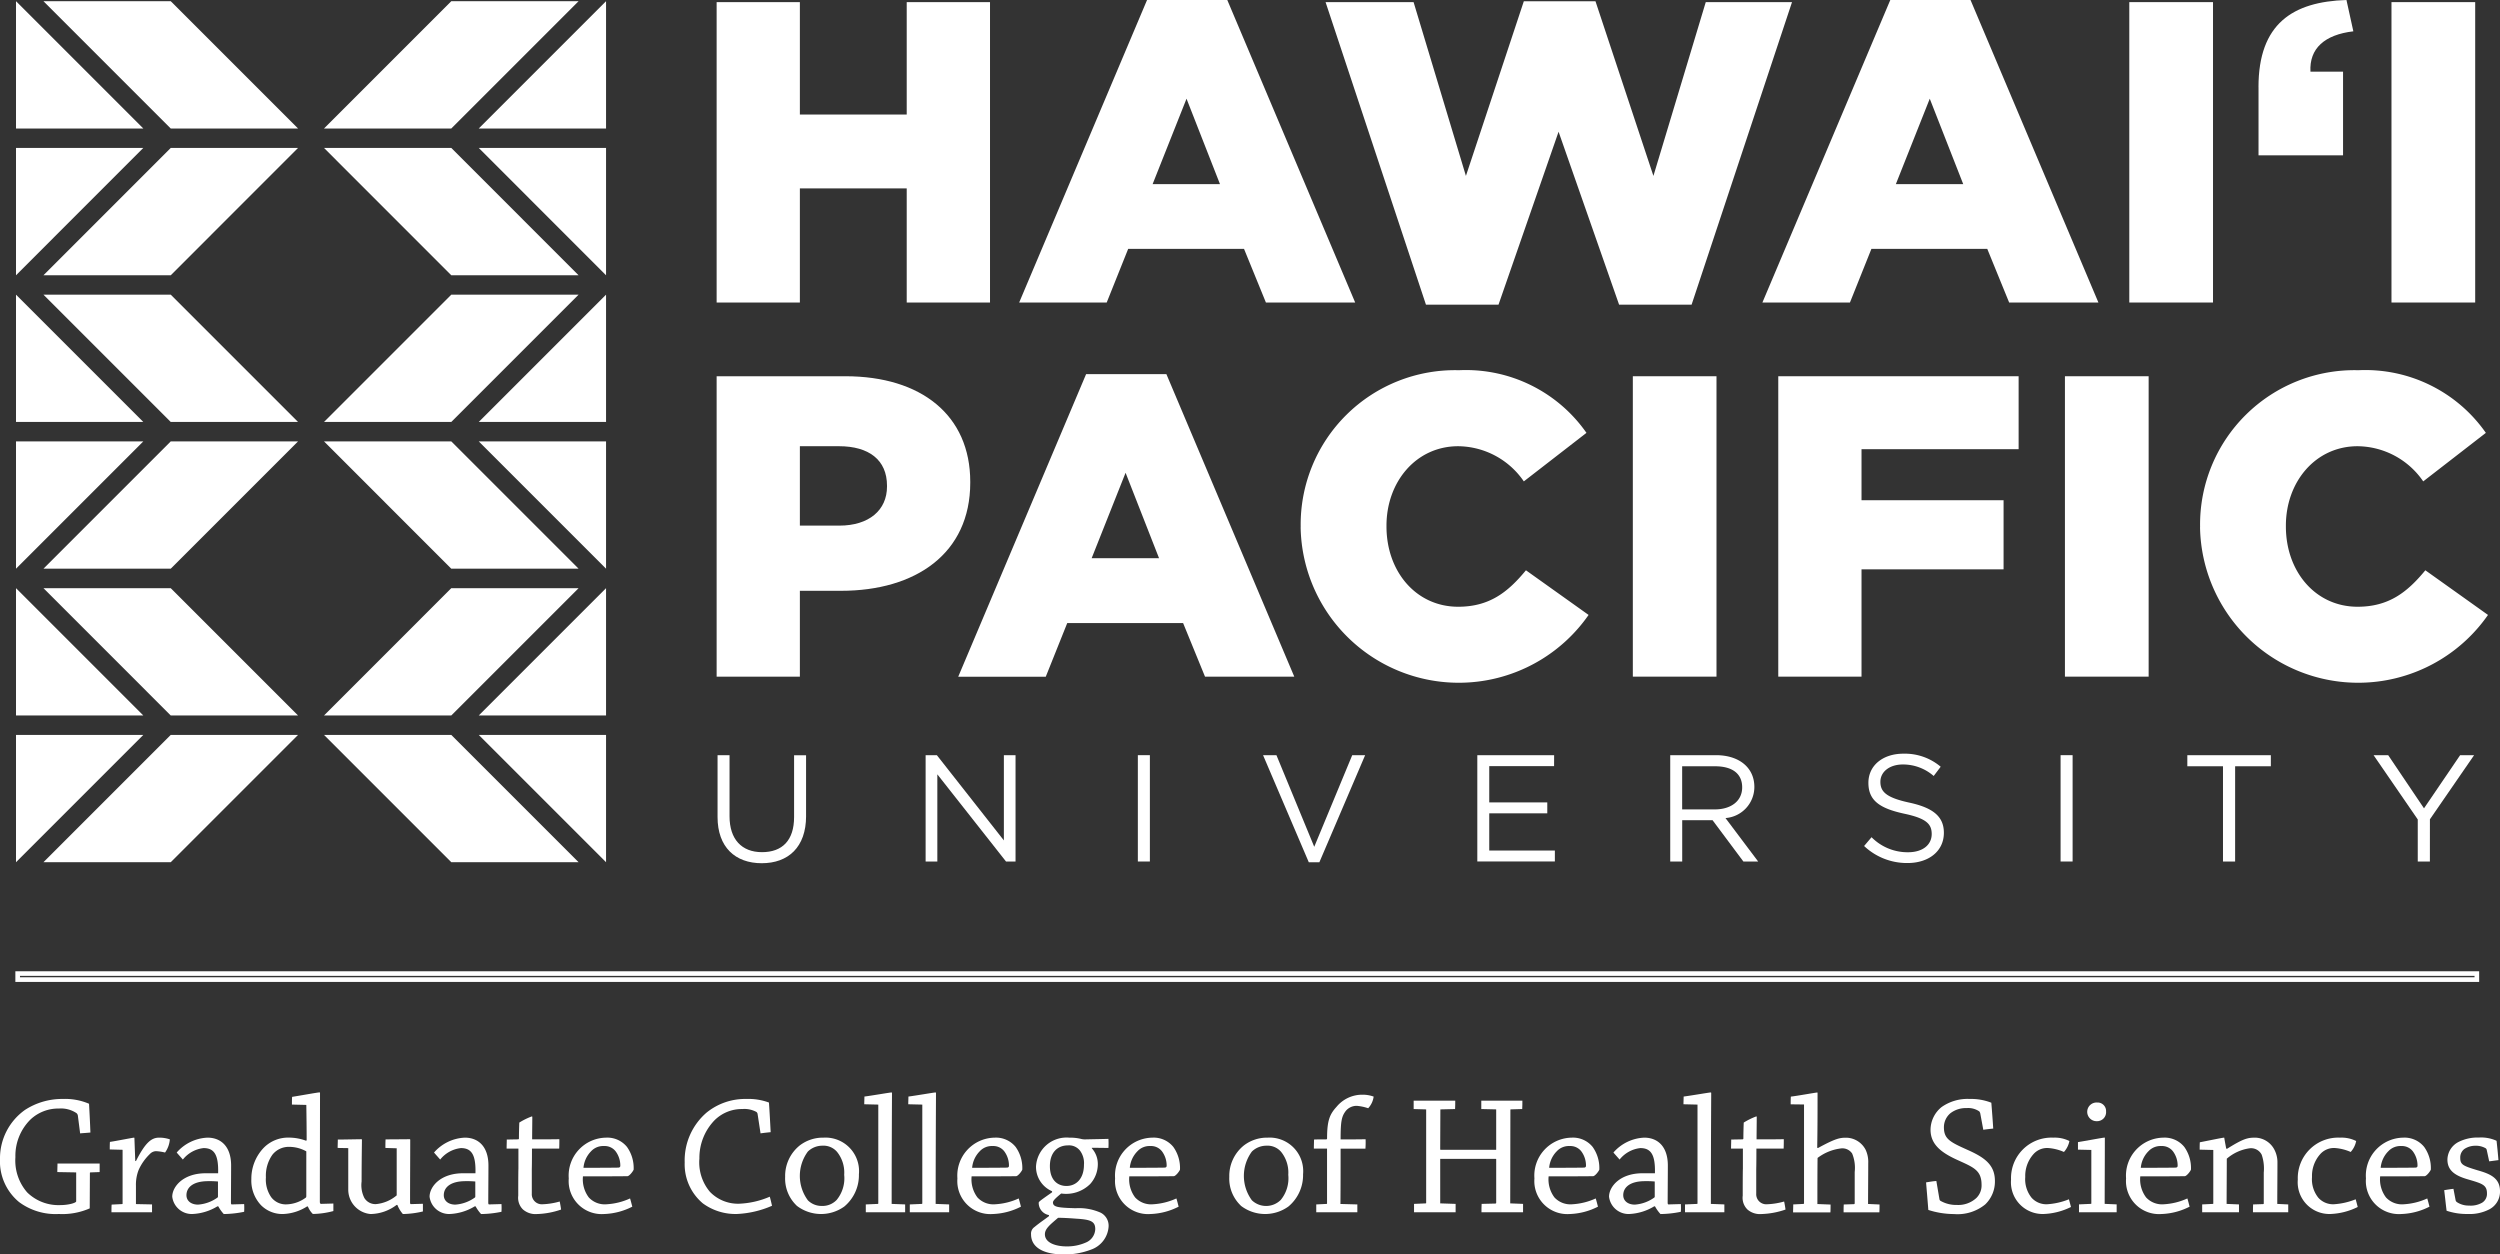
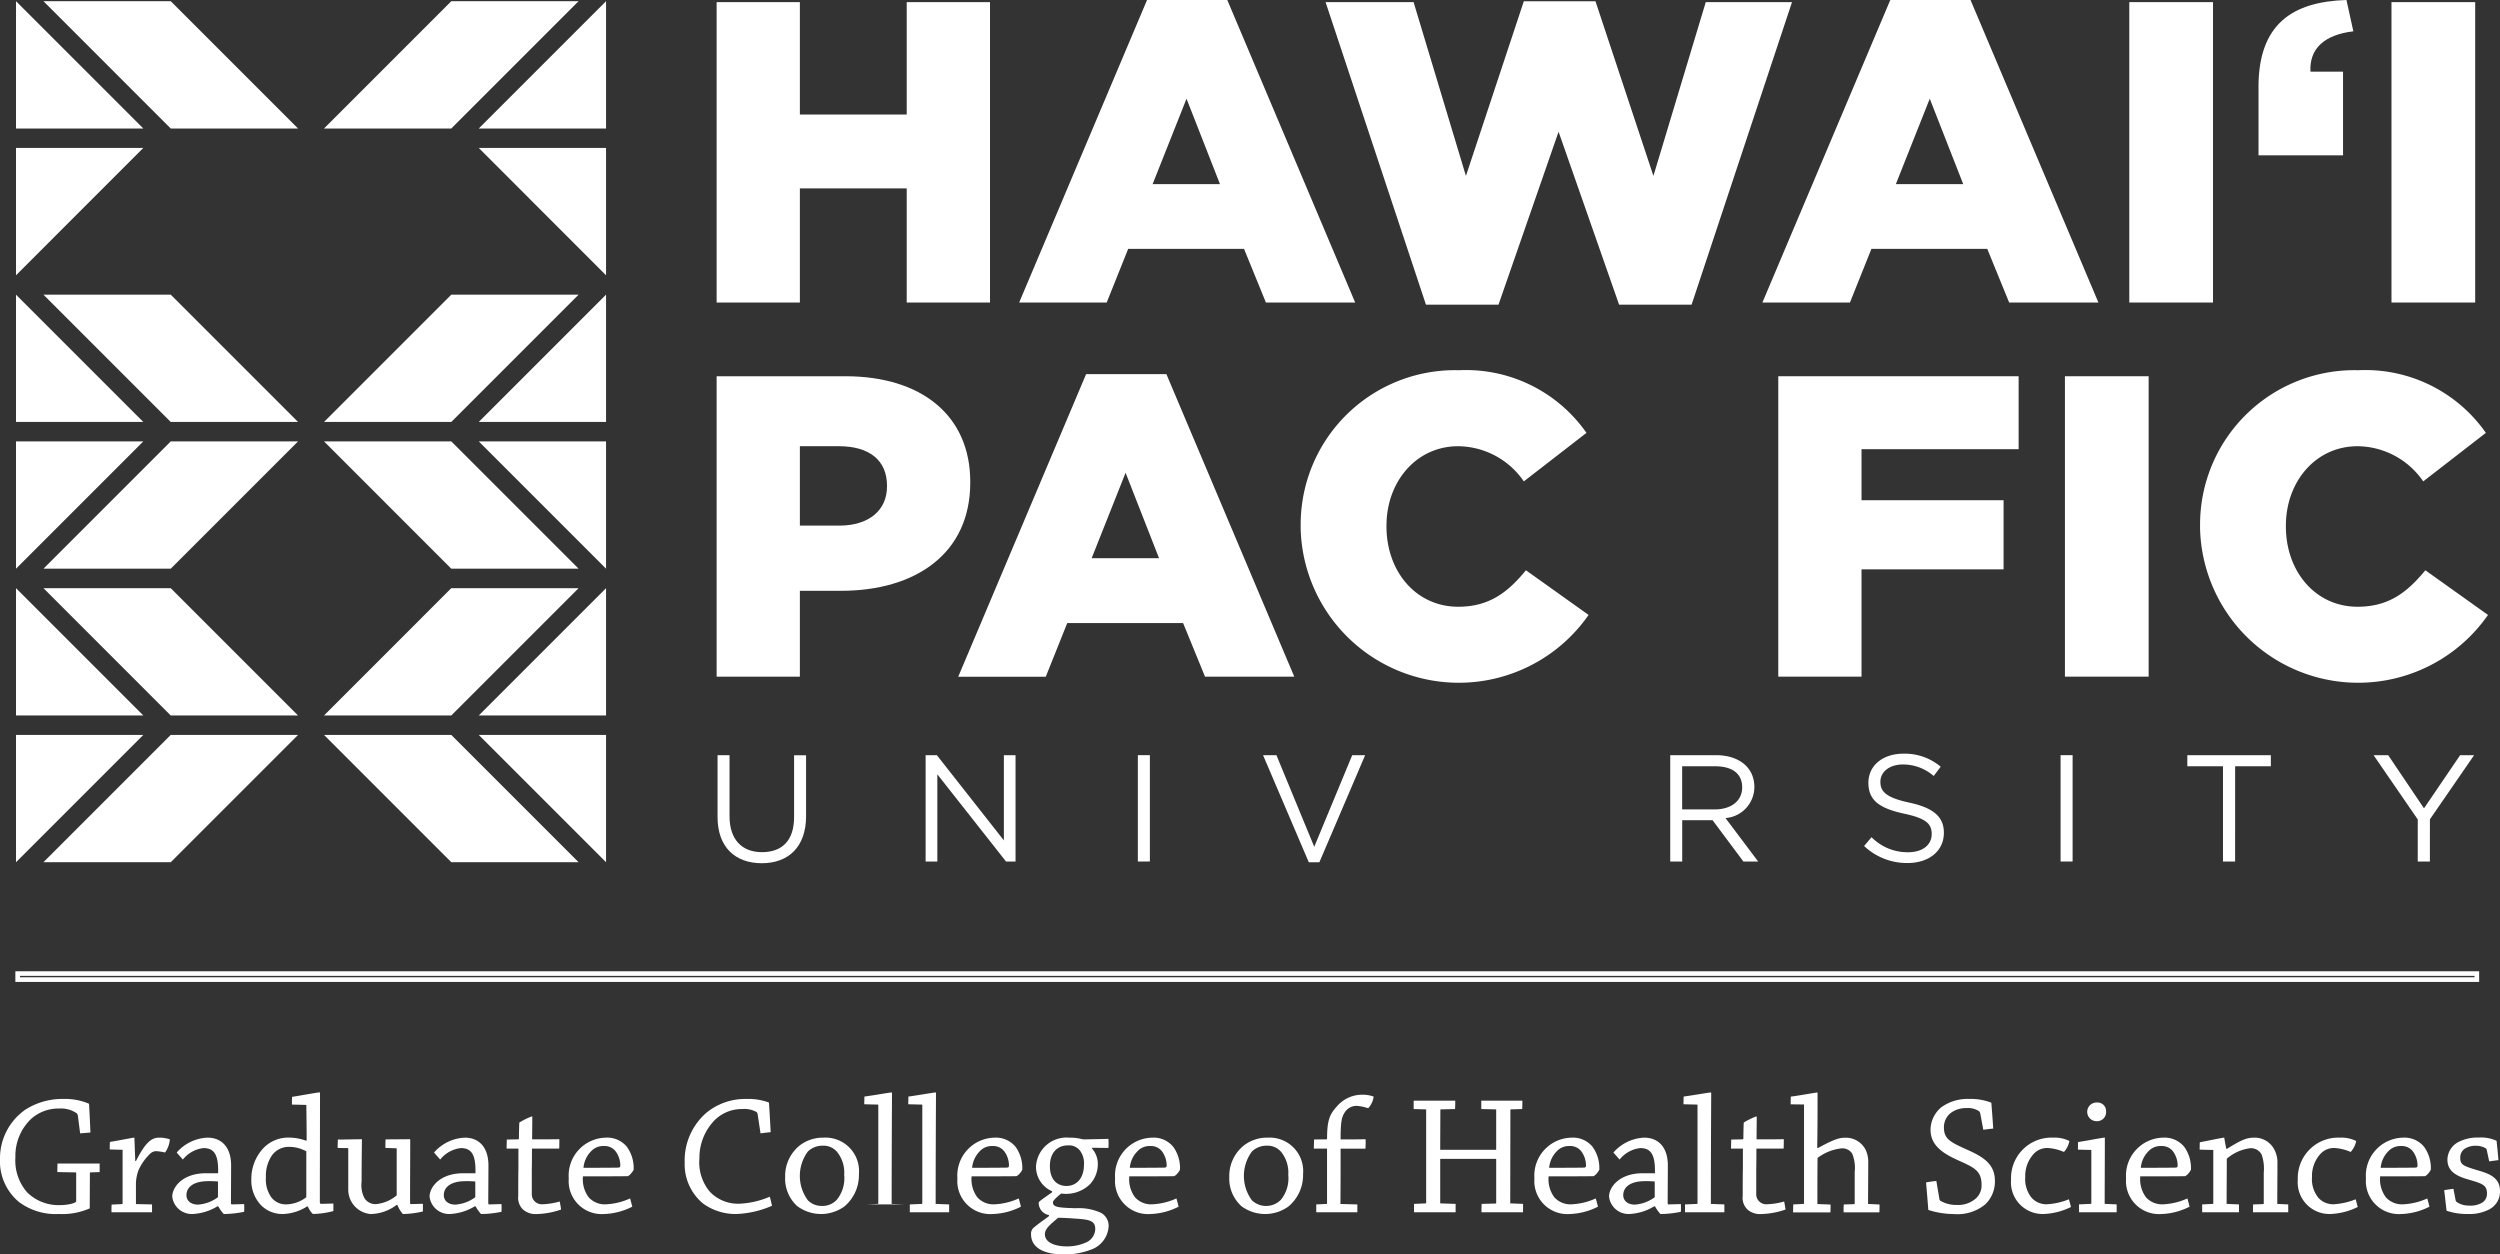
<svg xmlns="http://www.w3.org/2000/svg" id="Group_684" data-name="Group 684" width="222.429" height="111.608" viewBox="0 0 222.429 111.608">
  <rect x="0" y="0" width="222.429" height="111.608" fill="#333333" stroke="none" />
  <defs>
    <clipPath id="clip-path">
      <rect id="Rectangle_3196" data-name="Rectangle 3196" width="222.429" height="111.608" fill="none" />
    </clipPath>
  </defs>
  <path id="Path_1231" data-name="Path 1231" d="M154.87.46h7.406v10h9.506V.46h7.411V27.188h-7.411V17.031h-9.506V27.188H154.87Z" transform="translate(-91.11 -0.271)" fill="#fff" />
  <path id="Path_1232" data-name="Path 1232" d="M235.141,8.782l2.977,7.6h-5.994ZM231.629,0,220.25,26.917h7.789l1.91-4.772h10.309l1.947,4.772h7.942L238.768,0Z" transform="translate(-129.574)" fill="#fff" />
  <path id="Path_1233" data-name="Path 1233" d="M286.469.354H294.3l4.656,15.463L304.107.28h6.377l5.154,15.537L320.295.354h7.674l-8.934,26.917h-6.451L307.2,11.886l-5.344,15.385H295.4Z" transform="translate(-168.531 -0.165)" fill="#fff" />
  <path id="Path_1234" data-name="Path 1234" d="M395.76,8.782l2.977,7.6h-5.994ZM392.248,0,380.869,26.917h7.789l1.91-4.772h10.309l1.947,4.772h7.942L399.387,0Z" transform="translate(-224.066)" fill="#fff" />
  <rect id="Rectangle_3190" data-name="Rectangle 3190" width="7.448" height="26.727" transform="translate(189.447 0.189)" fill="#fff" />
  <g id="Group_650" data-name="Group 650">
    <g id="Group_649" data-name="Group 649" clip-path="url(#clip-path)">
      <path id="Path_1235" data-name="Path 1235" d="M488.079,7.752c0-5.648,3.055-7.6,7.827-7.752l.613,2.787c-2.556.3-3.931,1.527-3.816,3.59h2.9v7.443h-7.521V7.748Z" transform="translate(-287.138)" fill="#fff" />
      <rect id="Rectangle_3191" data-name="Rectangle 3191" width="7.448" height="26.727" transform="translate(212.774 0.189)" fill="#fff" />
      <path id="Path_1236" data-name="Path 1236" d="M165.788,94.6c2.635,0,4.24-1.375,4.24-3.475v-.078c0-2.289-1.606-3.512-4.278-3.512h-3.474V94.6ZM154.87,81.31h11.453c6.756,0,11.112,3.475,11.112,9.391v.078c0,6.3-4.85,9.621-11.495,9.621h-3.664v7.637H154.87Z" transform="translate(-91.11 -47.835)" fill="#fff" />
      <path id="Path_1237" data-name="Path 1237" d="M224.947,97.227l-2.977-7.6-3.018,7.6ZM218.458,80.85H225.6l11.379,26.917h-7.942L227.088,103H216.779l-1.91,4.772h-7.789Z" transform="translate(-121.825 -47.564)" fill="#fff" />
      <path id="Path_1238" data-name="Path 1238" d="M281.083,93.987v-.078a13.73,13.73,0,0,1,14.088-13.9,13.08,13.08,0,0,1,11.338,5.574L300.936,89.9a7.154,7.154,0,0,0-5.842-3.129c-3.742,0-6.377,3.17-6.377,7.065v.078c0,4.01,2.635,7.139,6.377,7.139,2.787,0,4.43-1.3,6.031-3.244l5.574,3.973a14.072,14.072,0,0,1-25.62-7.789Z" transform="translate(-165.359 -47.07)" fill="#fff" />
-       <rect id="Rectangle_3192" data-name="Rectangle 3192" width="7.443" height="26.727" transform="translate(145.276 33.475)" fill="#fff" />
      <path id="Path_1239" data-name="Path 1239" d="M384.3,81.31h21.384V87.8H391.706v4.541h12.639V98.49H391.706v9.547H384.3Z" transform="translate(-226.084 -47.835)" fill="#fff" />
      <rect id="Rectangle_3193" data-name="Rectangle 3193" width="7.448" height="26.727" transform="translate(183.72 33.475)" fill="#fff" />
      <path id="Path_1240" data-name="Path 1240" d="M475.453,93.987v-.078a13.73,13.73,0,0,1,14.088-13.9,13.079,13.079,0,0,1,11.338,5.574L495.306,89.9a7.154,7.154,0,0,0-5.842-3.129c-3.742,0-6.377,3.17-6.377,7.065v.078c0,4.01,2.635,7.139,6.377,7.139,2.787,0,4.43-1.3,6.031-3.244l5.574,3.973a14.072,14.072,0,0,1-25.62-7.789Z" transform="translate(-279.708 -47.07)" fill="#fff" />
      <path id="Path_1241" data-name="Path 1241" d="M162.945,168.628c0,2.758-1.581,4.191-3.944,4.191s-3.932-1.433-3.932-4.109v-5.5h1.066v5.434c0,2.042,1.079,3.191,2.89,3.191s2.853-1.054,2.853-3.121v-5.5h1.066v5.414Z" transform="translate(-91.227 -96.017)" fill="#fff" />
      <path id="Path_1242" data-name="Path 1242" d="M207,163.2h1.038v9.461h-.848l-6.11-7.756v7.756h-1.042V163.2h1L207,170.784Z" transform="translate(-117.684 -96.011)" fill="#fff" />
      <rect id="Rectangle_3194" data-name="Rectangle 3194" width="1.07" height="9.461" transform="translate(101.236 67.189)" fill="#fff" />
      <path id="Path_1243" data-name="Path 1243" d="M280.893,163.2h1.149l-4.072,9.527h-.943l-4.068-9.527h1.19l3.364,8.152Z" transform="translate(-160.583 -96.011)" fill="#fff" />
-       <path id="Path_1244" data-name="Path 1244" d="M326.084,164.176h-5.768V167.4h5.163v.972h-5.163v3.314h5.838v.972h-6.9V163.2h6.834Z" transform="translate(-187.815 -96.011)" fill="#fff" />
      <path id="Path_1245" data-name="Path 1245" d="M364.93,164.188h-2.919v3.837h2.907c1.42,0,2.433-.729,2.433-1.96s-.889-1.877-2.417-1.877Zm2.528,8.473-2.742-3.676h-2.7v3.676h-1.066V163.2h4.068c2.079,0,3.417,1.124,3.417,2.824a2.775,2.775,0,0,1-2.569,2.771l2.907,3.866h-1.313Z" transform="translate(-212.347 -96.011)" fill="#fff" />
      <path id="Path_1246" data-name="Path 1246" d="M406.867,167.232c2.108.457,3.08,1.231,3.08,2.688,0,1.634-1.35,2.688-3.232,2.688a5.547,5.547,0,0,1-3.866-1.515l.663-.782a4.5,4.5,0,0,0,3.244,1.338c1.313,0,2.108-.663,2.108-1.622,0-.889-.474-1.392-2.458-1.811-2.174-.473-3.174-1.173-3.174-2.742s1.313-2.594,3.108-2.594a4.931,4.931,0,0,1,3.323,1.161l-.622.823a4.151,4.151,0,0,0-2.73-1.025c-1.231,0-2.013.675-2.013,1.54S404.784,166.783,406.867,167.232Z" transform="translate(-236.997 -95.823)" fill="#fff" />
      <rect id="Rectangle_3195" data-name="Rectangle 3195" width="1.07" height="9.461" transform="translate(183.333 67.189)" fill="#fff" />
      <path id="Path_1247" data-name="Path 1247" d="M476.952,172.661h-1.079v-8.473H472.7V163.2h7.431v.988h-3.178Z" transform="translate(-278.09 -96.011)" fill="#fff" />
      <path id="Path_1248" data-name="Path 1248" d="M517.96,172.661h-1.079v-3.742L512.95,163.2h1.3l3.186,4.73,3.215-4.73h1.243l-3.932,5.706Z" transform="translate(-301.769 -96.011)" fill="#fff" />
-       <path id="Path_1249" data-name="Path 1249" d="M81.345,31.97,92.671,43.3H81.345L70.02,31.97Z" transform="translate(-41.193 -18.808)" fill="#fff" />
      <path id="Path_1250" data-name="Path 1250" d="M103.46,31.97h11.326V43.3Z" transform="translate(-60.865 -18.808)" fill="#fff" />
      <path id="Path_1251" data-name="Path 1251" d="M81.345,11.586,92.671.26H81.345L70.02,11.586Z" transform="translate(-41.193 -0.153)" fill="#fff" />
      <path id="Path_1252" data-name="Path 1252" d="M103.46,11.586h11.326V.26Z" transform="translate(-60.865 -0.153)" fill="#fff" />
      <path id="Path_1253" data-name="Path 1253" d="M20.715,11.586,9.39.26H20.715L32.041,11.586Z" transform="translate(-5.524 -0.153)" fill="#fff" />
      <path id="Path_1254" data-name="Path 1254" d="M14.785,11.586H3.459V.26Z" transform="translate(-2.035 -0.153)" fill="#fff" />
-       <path id="Path_1255" data-name="Path 1255" d="M20.715,31.97,9.39,43.3H20.715L32.041,31.97Z" transform="translate(-5.524 -18.808)" fill="#fff" />
      <path id="Path_1256" data-name="Path 1256" d="M14.785,31.97H3.459V43.3Z" transform="translate(-2.035 -18.808)" fill="#fff" />
      <path id="Path_1257" data-name="Path 1257" d="M81.345,95.39l11.326,11.326H81.345L70.02,95.39Z" transform="translate(-41.193 -56.118)" fill="#fff" />
      <path id="Path_1258" data-name="Path 1258" d="M103.46,95.39h11.326v11.326Z" transform="translate(-60.865 -56.118)" fill="#fff" />
      <path id="Path_1259" data-name="Path 1259" d="M81.345,75.006,92.671,63.68H81.345L70.02,75.006Z" transform="translate(-41.193 -37.463)" fill="#fff" />
      <path id="Path_1260" data-name="Path 1260" d="M103.46,75.006h11.326V63.68Z" transform="translate(-60.865 -37.463)" fill="#fff" />
      <path id="Path_1261" data-name="Path 1261" d="M20.715,75.006,9.39,63.68H20.715L32.041,75.006Z" transform="translate(-5.524 -37.463)" fill="#fff" />
      <path id="Path_1262" data-name="Path 1262" d="M14.785,75.006H3.459V63.68Z" transform="translate(-2.035 -37.463)" fill="#fff" />
      <path id="Path_1263" data-name="Path 1263" d="M20.715,95.39,9.39,106.716H20.715L32.041,95.39Z" transform="translate(-5.524 -56.118)" fill="#fff" />
      <path id="Path_1264" data-name="Path 1264" d="M14.785,95.39H3.459v11.326Z" transform="translate(-2.035 -56.118)" fill="#fff" />
      <path id="Path_1265" data-name="Path 1265" d="M81.345,158.82l11.326,11.326H81.345L70.02,158.82Z" transform="translate(-41.193 -93.434)" fill="#fff" />
      <path id="Path_1266" data-name="Path 1266" d="M103.46,158.82h11.326v11.326Z" transform="translate(-60.865 -93.434)" fill="#fff" />
      <path id="Path_1267" data-name="Path 1267" d="M81.345,138.436,92.671,127.11H81.345L70.02,138.436Z" transform="translate(-41.193 -74.779)" fill="#fff" />
      <path id="Path_1268" data-name="Path 1268" d="M103.46,138.436h11.326V127.11Z" transform="translate(-60.865 -74.779)" fill="#fff" />
      <path id="Path_1269" data-name="Path 1269" d="M20.715,138.436,9.39,127.11H20.715l11.326,11.326Z" transform="translate(-5.524 -74.779)" fill="#fff" />
      <path id="Path_1270" data-name="Path 1270" d="M14.785,138.436H3.459V127.11Z" transform="translate(-2.035 -74.779)" fill="#fff" />
      <path id="Path_1271" data-name="Path 1271" d="M20.715,158.82,9.39,170.146H20.715L32.041,158.82Z" transform="translate(-5.524 -93.434)" fill="#fff" />
      <path id="Path_1272" data-name="Path 1272" d="M14.785,158.82H3.459v11.326Z" transform="translate(-2.035 -93.434)" fill="#fff" />
      <path id="Path_1273" data-name="Path 1273" d="M6.932,239.018a.376.376,0,0,0-.122-.259,2.477,2.477,0,0,0-1.569-.411,3.6,3.6,0,0,0-2.544.99,4.541,4.541,0,0,0-1.326,3.336,4.306,4.306,0,0,0,1.051,3.138,3.979,3.979,0,0,0,2.924,1.127c.762,0,1.432-.2,1.432-.335V244.03L5.1,244c0-.244.015-.518.015-.762H8.866V244l-.823.03a.048.048,0,0,0-.045.046l-.015,3.154a6.063,6.063,0,0,1-2.742.5,5.451,5.451,0,0,1-3.55-1.066A4.7,4.7,0,0,1,0,242.827a5.273,5.273,0,0,1,2.224-4.357,6.051,6.051,0,0,1,3.352-.975,5.421,5.421,0,0,1,2.346.427c.046.838.091,1.706.122,2.56-.289.03-.609.046-.914.076Z" transform="translate(0 -139.719)" fill="#fff" />
      <path id="Path_1274" data-name="Path 1274" d="M23.885,251.813l.929-.046c.015,0,.046-.015.046-.031v-4.8l-1.142-.03c0-.213,0-.442.015-.67.594-.091,2.056-.381,2.148-.381a.033.033,0,0,1,.03.03c.015.4.046,1.235.076,2.042l.061.016c.868-1.722,1.417-2.087,2.072-2.087a2.919,2.919,0,0,1,.944.152,2.306,2.306,0,0,1-.426,1.173,4.144,4.144,0,0,0-.808-.122.773.773,0,0,0-.533.244,4.576,4.576,0,0,0-1.005,1.417,3.581,3.581,0,0,0-.244,1.417v1.63l1.432.03v.7h-3.61c0-.229,0-.472.015-.685" transform="translate(-13.953 -144.638)" fill="#fff" />
      <path id="Path_1275" data-name="Path 1275" d="M41.246,251.966a4.665,4.665,0,0,1-2.255.685,1.75,1.75,0,0,1-1.767-1.539c0-.884.96-2.1,3.016-2.087h1.066c.046-1.646-.35-2.24-1.294-2.24a2.744,2.744,0,0,0-1.844,1.021c-.183-.214-.381-.427-.548-.625a3.849,3.849,0,0,1,2.742-1.325c1.173,0,2.1.762,2.1,2.483,0,.746-.015,2.636-.015,3.306,0,.107.031.168.092.152l1.082-.03a5.147,5.147,0,0,1,0,.686,9.418,9.418,0,0,1-1.813.2,3.394,3.394,0,0,1-.487-.685Zm-1.722-.152a3.364,3.364,0,0,0,1.722-.625c.046-.03.046-.061.046-.121v-1.31a7.9,7.9,0,0,0-.869-.03c-1.356,0-1.935.564-1.935,1.249,0,.5.411.838,1.036.838" transform="translate(-21.899 -144.638)" fill="#fff" />
      <path id="Path_1276" data-name="Path 1276" d="M59.271,246.235a4.265,4.265,0,0,1-2.133.67,2.676,2.676,0,0,1-1.95-.777,3.186,3.186,0,0,1-.868-2.346,3.978,3.978,0,0,1,1.036-2.7,3.04,3.04,0,0,1,2.331-.975,4.423,4.423,0,0,1,1.493.274l.061-.03c0-1.082-.015-2.1-.03-3.153l-1.28-.031c0-.243,0-.472.015-.685.671-.107,2.3-.4,2.438-.4.03,0,.045.015.045.061,0,3-.015,6.55-.015,9.658,0,.137.03.2.122.2l1.082-.03v.67a7.383,7.383,0,0,1-1.828.259,1.945,1.945,0,0,1-.442-.67Zm-.061-4.905a3.141,3.141,0,0,0-1.508-.4,1.856,1.856,0,0,0-1.508.7,3.219,3.219,0,0,0-.579,2.011,2.759,2.759,0,0,0,.472,1.767,1.622,1.622,0,0,0,1.325.64,3.03,3.03,0,0,0,1.721-.579c.076-.045.076-.091.076-.2Z" transform="translate(-31.957 -138.892)" fill="#fff" />
      <path id="Path_1277" data-name="Path 1277" d="M80.552,252.62a8.2,8.2,0,0,1-1.783.229,2.77,2.77,0,0,1-.487-.807h-.076a3.923,3.923,0,0,1-2.315.807,2.176,2.176,0,0,1-1.981-2.164v-3.7l-.944-.016c0-.243.015-.5.015-.746.5,0,1.9-.03,2.1-.03a.048.048,0,0,1,.046.045c-.015,1.219-.03,2.453-.03,3.717a2.535,2.535,0,0,0,.244,1.462,1.142,1.142,0,0,0,1.051.548,3.315,3.315,0,0,0,1.828-.777V247l-1.005-.031c0-.243,0-.5.015-.761.5,0,1.95-.015,2.163-.015.016,0,.031.03.031.061,0,1.813-.015,3.718-.015,5.576,0,.092.03.137.076.137l1.067-.03Z" transform="translate(-42.925 -144.835)" fill="#fff" />
      <path id="Path_1278" data-name="Path 1278" d="M96.856,251.966a4.664,4.664,0,0,1-2.255.685,1.75,1.75,0,0,1-1.767-1.539c0-.884.96-2.1,3.016-2.087h1.066c.046-1.646-.35-2.24-1.294-2.24a2.744,2.744,0,0,0-1.844,1.021c-.183-.214-.381-.427-.548-.625a3.85,3.85,0,0,1,2.742-1.325c1.173,0,2.1.762,2.1,2.483,0,.746-.016,2.636-.016,3.306,0,.107.031.168.092.152l1.082-.03a5.147,5.147,0,0,1,0,.686,9.413,9.413,0,0,1-1.813.2,3.376,3.376,0,0,1-.488-.685Zm-1.722-.152a3.363,3.363,0,0,0,1.722-.625c.046-.03.046-.061.046-.121v-1.31a7.886,7.886,0,0,0-.868-.03c-1.356,0-1.935.564-1.935,1.249,0,.5.411.838,1.036.838" transform="translate(-54.614 -144.638)" fill="#fff" />
      <path id="Path_1279" data-name="Path 1279" d="M110.946,249.556a1.45,1.45,0,0,1-.427-1.234c0-.747,0-2.011.015-2.422v-1.767h-1.051c0-.274.015-.548.015-.808.351,0,.685-.015,1.006-.015a.081.081,0,0,0,.076-.076c0-.457.015-.96.031-1.417a6.115,6.115,0,0,1,1.112-.548c.03,0,.046.015.046.061,0,.548-.015,1.371-.015,1.98.807,0,1.63,0,2.422-.015,0,.274,0,.564-.015.838h-2.422c0,.2,0,1.295-.015,1.843v2.163a.894.894,0,0,0,.975.944,6.375,6.375,0,0,0,1.508-.244c.046.228.092.472.122.716a7.192,7.192,0,0,1-2.163.4,1.691,1.691,0,0,1-1.219-.4" transform="translate(-64.409 -141.939)" fill="#fff" />
      <path id="Path_1280" data-name="Path 1280" d="M126.217,245.858a2.249,2.249,0,0,1,1.874.823,3.231,3.231,0,0,1,.594,2.026c-.076.183-.381.564-.548.579-.96.015-3.123.015-3.961.015a2.674,2.674,0,0,0,.518,1.874,1.931,1.931,0,0,0,1.6.609,5.763,5.763,0,0,0,2.072-.518c.076.244.137.5.2.731a5.93,5.93,0,0,1-2.5.655,2.94,2.94,0,0,1-3.154-3.168,3.373,3.373,0,0,1,3.306-3.626m-1.326,1.219a2.379,2.379,0,0,0-.67,1.462c.868,0,2.194,0,3.077-.015.122,0,.2-.046.2-.168a2.124,2.124,0,0,0-.427-1.295,1.23,1.23,0,0,0-1.021-.457,1.464,1.464,0,0,0-1.158.472" transform="translate(-72.309 -144.639)" fill="#fff" />
      <path id="Path_1281" data-name="Path 1281" d="M149.941,238.683a5.453,5.453,0,0,1,3.519-1.189,5.239,5.239,0,0,1,2,.32c.061.868.106,1.752.152,2.635-.289.03-.594.061-.9.107l-.26-1.706a.3.3,0,0,0-.107-.2,2.238,2.238,0,0,0-1.249-.259,3.439,3.439,0,0,0-2.468.99,4.8,4.8,0,0,0-1.356,3.412,4.062,4.062,0,0,0,.929,2.956,3.469,3.469,0,0,0,2.59,1.066,7.641,7.641,0,0,0,2.742-.625c.076.259.137.533.2.807a8.73,8.73,0,0,1-3.123.731,4.915,4.915,0,0,1-3.032-.944,4.532,4.532,0,0,1-1.615-3.641,5.608,5.608,0,0,1,1.981-4.464" transform="translate(-87.045 -139.718)" fill="#fff" />
      <path id="Path_1282" data-name="Path 1282" d="M170.7,251.9a3.322,3.322,0,0,1-1.021-2.559,3.474,3.474,0,0,1,1.31-2.8,3.38,3.38,0,0,1,2.1-.685,2.985,2.985,0,0,1,3.153,3.26,3.629,3.629,0,0,1-1.295,2.864,3.545,3.545,0,0,1-4.25-.076m3.55-.487a3.039,3.039,0,0,0,.685-2.255,2.932,2.932,0,0,0-.625-2.026,1.582,1.582,0,0,0-1.31-.564,1.855,1.855,0,0,0-1.295.518,3.648,3.648,0,0,0,0,4.342,1.714,1.714,0,0,0,1.233.5,1.733,1.733,0,0,0,1.31-.518" transform="translate(-99.823 -144.638)" fill="#fff" />
-       <path id="Path_1283" data-name="Path 1283" d="M186.91,246.052l1.067-.046a.048.048,0,0,0,.045-.046v-8.79l-1.249-.03c0-.228.015-.473.015-.686.61-.076,2.285-.365,2.407-.365.03,0,.046.015.046.06-.015,3.047-.03,6.688-.03,9.856l1.2.046v.7h-3.5Z" transform="translate(-109.879 -138.892)" fill="#fff" />
+       <path id="Path_1283" data-name="Path 1283" d="M186.91,246.052l1.067-.046a.048.048,0,0,0,.045-.046v-8.79l-1.249-.03c0-.228.015-.473.015-.686.61-.076,2.285-.365,2.407-.365.03,0,.046.015.046.06-.015,3.047-.03,6.688-.03,9.856l1.2.046h-3.5Z" transform="translate(-109.879 -138.892)" fill="#fff" />
      <path id="Path_1284" data-name="Path 1284" d="M196.421,246.052l1.066-.046a.049.049,0,0,0,.046-.046v-8.79l-1.25-.03c0-.228.015-.473.015-.686.61-.076,2.285-.365,2.408-.365.03,0,.045.015.045.06-.015,3.047-.03,6.688-.03,9.856l1.2.046v.7h-3.5Z" transform="translate(-115.474 -138.892)" fill="#fff" />
      <path id="Path_1285" data-name="Path 1285" d="M210.207,245.858a2.249,2.249,0,0,1,1.874.823,3.23,3.23,0,0,1,.594,2.026c-.076.183-.381.564-.548.579-.96.015-3.123.015-3.961.015a2.674,2.674,0,0,0,.518,1.874,1.931,1.931,0,0,0,1.6.609,5.763,5.763,0,0,0,2.072-.518c.076.244.137.5.2.731a5.93,5.93,0,0,1-2.5.655,2.939,2.939,0,0,1-3.154-3.168,3.373,3.373,0,0,1,3.306-3.626m-1.326,1.219a2.379,2.379,0,0,0-.67,1.462c.868,0,2.194,0,3.077-.015.122,0,.2-.046.2-.168a2.124,2.124,0,0,0-.427-1.295,1.23,1.23,0,0,0-1.021-.457,1.464,1.464,0,0,0-1.158.472" transform="translate(-121.72 -144.639)" fill="#fff" />
      <path id="Path_1286" data-name="Path 1286" d="M224.691,250.625a2.365,2.365,0,0,1-1.432-2.193,2.721,2.721,0,0,1,2.971-2.574,4.024,4.024,0,0,1,1.082.122,1.347,1.347,0,0,0,.335.031c.685-.016,1.585-.031,2.056-.046a6.943,6.943,0,0,1,0,.807c-.335,0-1.173-.015-1.478-.015v.046a2.086,2.086,0,0,1,.533,1.448,2.627,2.627,0,0,1-.685,1.737,3.044,3.044,0,0,1-2.574.838c-.381.32-.731.609-.731.792,0,.427.487.472,2.011.518a4.742,4.742,0,0,1,2.239.4,1.3,1.3,0,0,1,.7,1.234,2.331,2.331,0,0,1-1.584,2.056,6.638,6.638,0,0,1-2.346.426c-1.889,0-2.97-.64-2.97-1.8a.709.709,0,0,1,.3-.64c.578-.473.929-.685,1.295-.975v-.092a1.105,1.105,0,0,1-.914-1.082c0-.107.061-.152,1.189-.944Zm2.117,2.438c-.793-.061-1.31-.076-1.584-.076-.686.594-1.173.96-1.173,1.463,0,.792,1.021,1.082,1.92,1.082a4.117,4.117,0,0,0,1.737-.35,1.344,1.344,0,0,0,.823-1.189c0-.7-.426-.853-1.721-.929m-.838-2.909c.853,0,1.554-.64,1.554-1.889a1.853,1.853,0,0,0-.35-1.249,1.23,1.23,0,0,0-1.066-.472c-.96,0-1.615.655-1.615,1.844,0,1.279.716,1.767,1.478,1.767" transform="translate(-131.084 -144.638)" fill="#fff" />
      <path id="Path_1287" data-name="Path 1287" d="M244.287,245.858a2.249,2.249,0,0,1,1.874.823,3.231,3.231,0,0,1,.594,2.026c-.076.183-.381.564-.548.579-.96.015-3.123.015-3.961.015a2.674,2.674,0,0,0,.518,1.874,1.931,1.931,0,0,0,1.6.609,5.763,5.763,0,0,0,2.072-.518c.076.244.137.5.2.731a5.93,5.93,0,0,1-2.5.655,2.94,2.94,0,0,1-3.154-3.168,3.373,3.373,0,0,1,3.306-3.626m-1.326,1.219a2.379,2.379,0,0,0-.67,1.462c.868,0,2.194,0,3.077-.015.122,0,.2-.046.2-.168a2.124,2.124,0,0,0-.427-1.295,1.23,1.23,0,0,0-1.021-.457,1.464,1.464,0,0,0-1.158.472" transform="translate(-141.77 -144.639)" fill="#fff" />
      <path id="Path_1288" data-name="Path 1288" d="M266.682,251.9a3.321,3.321,0,0,1-1.021-2.559,3.473,3.473,0,0,1,1.31-2.8,3.378,3.378,0,0,1,2.1-.685,2.986,2.986,0,0,1,3.154,3.26,3.628,3.628,0,0,1-1.3,2.864,3.544,3.544,0,0,1-4.25-.076m3.549-.487a3.041,3.041,0,0,0,.685-2.255,2.936,2.936,0,0,0-.625-2.026,1.584,1.584,0,0,0-1.31-.564,1.857,1.857,0,0,0-1.3.518,3.651,3.651,0,0,0,0,4.342,1.84,1.84,0,0,0,2.544-.015" transform="translate(-156.289 -144.638)" fill="#fff" />
      <path id="Path_1289" data-name="Path 1289" d="M287.805,246.334v.7h-3.656v-.7l.929-.046c.015,0,.031-.015.031-.046v-4.875h-1.173c0-.274.015-.564.015-.807.366-.015.746-.015,1.1-.015.03,0,.061-.046.061-.091,0-1.6.244-2.148.838-2.8a2.955,2.955,0,0,1,2.316-1.082,2.845,2.845,0,0,1,.99.168,1.876,1.876,0,0,1-.487,1.036,4.306,4.306,0,0,0-1.005-.213,1.246,1.246,0,0,0-.991.457c-.366.487-.457.9-.457,2.529.746,0,1.508,0,2.224-.015a7.761,7.761,0,0,1-.015.838h-2.209c0,1.524,0,3.306-.015,4.921Z" transform="translate(-167.04 -139.174)" fill="#fff" />
      <path id="Path_1290" data-name="Path 1290" d="M306.572,247.005c.03,0,.045-.015.045-.03v-8.333l-1.112-.031v-.746h3.7c0,.244,0,.5-.015.746l-1.294.031c-.015,0-.015.015-.015.045l-.015,3.519c0,.015.015.03.046.03h4.935v-3.595l-1.325-.031v-.746h3.656c0,.244,0,.5-.015.746l-1.021.031c-.031,0-.031.015-.031.045l-.015,8.318,1.142.045v.747h-3.7c0-.244,0-.5.015-.747l1.249-.03c.031-.015.046-.03.046-.061v-3.885c0-.015-.015-.03-.046-.03h-4.935v3.961l1.371.045v.747h-3.7v-.747Z" transform="translate(-179.729 -139.937)" fill="#fff" />
      <path id="Path_1291" data-name="Path 1291" d="M334.9,245.858a2.25,2.25,0,0,1,1.874.823,3.233,3.233,0,0,1,.594,2.026c-.077.183-.381.564-.548.579-.96.015-3.123.015-3.961.015a2.674,2.674,0,0,0,.518,1.874,1.931,1.931,0,0,0,1.6.609,5.763,5.763,0,0,0,2.072-.518c.076.244.137.5.2.731a5.928,5.928,0,0,1-2.5.655,2.94,2.94,0,0,1-3.154-3.168,3.373,3.373,0,0,1,3.306-3.626m-1.325,1.219a2.374,2.374,0,0,0-.67,1.462c.868,0,2.194,0,3.077-.015.122,0,.2-.046.2-.168a2.124,2.124,0,0,0-.427-1.295,1.229,1.229,0,0,0-1.02-.457,1.463,1.463,0,0,0-1.158.472" transform="translate(-195.075 -144.639)" fill="#fff" />
      <path id="Path_1292" data-name="Path 1292" d="M351.745,251.966a4.661,4.661,0,0,1-2.254.685,1.751,1.751,0,0,1-1.767-1.539c0-.884.96-2.1,3.017-2.087h1.066c.045-1.646-.351-2.24-1.3-2.24a2.747,2.747,0,0,0-1.844,1.021c-.182-.214-.381-.427-.548-.625a3.851,3.851,0,0,1,2.742-1.325c1.173,0,2.1.762,2.1,2.483,0,.746-.016,2.636-.016,3.306,0,.107.031.168.091.152l1.082-.03a5.179,5.179,0,0,1,0,.686,9.4,9.4,0,0,1-1.813.2,3.377,3.377,0,0,1-.487-.685Zm-1.721-.152a3.36,3.36,0,0,0,1.721-.625c.046-.03.046-.061.046-.121v-1.31a7.869,7.869,0,0,0-.868-.03c-1.356,0-1.935.564-1.935,1.249,0,.5.411.838,1.036.838" transform="translate(-204.566 -144.638)" fill="#fff" />
      <path id="Path_1293" data-name="Path 1293" d="M363.951,246.052l1.067-.046a.048.048,0,0,0,.045-.046v-8.79l-1.249-.03c0-.228.015-.473.015-.686.61-.076,2.285-.365,2.407-.365.03,0,.046.015.046.06-.015,3.047-.03,6.688-.03,9.856l1.2.046v.7h-3.5Z" transform="translate(-214.033 -138.892)" fill="#fff" />
      <path id="Path_1294" data-name="Path 1294" d="M375.566,249.556a1.45,1.45,0,0,1-.427-1.234c0-.747,0-2.011.015-2.422v-1.767H374.1c0-.274.015-.548.015-.808.351,0,.686-.015,1.006-.015a.081.081,0,0,0,.076-.076c0-.457.015-.96.031-1.417a6.126,6.126,0,0,1,1.112-.548c.03,0,.046.015.046.061,0,.548-.015,1.371-.015,1.98.807,0,1.63,0,2.422-.015,0,.274,0,.564-.015.838h-2.422c0,.2,0,1.295-.015,1.843v2.163a.894.894,0,0,0,.975.944,6.376,6.376,0,0,0,1.508-.244c.046.228.092.472.122.716a7.2,7.2,0,0,1-2.164.4,1.691,1.691,0,0,1-1.219-.4" transform="translate(-220.086 -141.939)" fill="#fff" />
      <path id="Path_1295" data-name="Path 1295" d="M387.208,246.052l.914-.046a.069.069,0,0,0,.046-.046v-8.8l-1.188-.015c0-.228,0-.457.015-.686.549-.061,2.225-.365,2.346-.365.031,0,.031.015.031.06,0,1.523,0,3.215-.031,4.86l.076.015c1.615-.883,1.966-.914,2.529-.914a1.981,1.981,0,0,1,1.706,1.082,2.55,2.55,0,0,1,.229,1.188c0,1.189-.015,2.422-.015,3.626l1.02.046c0,.228,0,.472-.015.7h-3.183c0-.229,0-.472.015-.7l.929-.03c.015-.015.045-.046.045-.061v-2.8a3.357,3.357,0,0,0-.228-1.645,1.047,1.047,0,0,0-.944-.457,4.272,4.272,0,0,0-2.133.853c-.015,1.294-.015,2.833-.015,4.1l1.173.046c0,.228,0,.472-.015.7h-3.321c0-.229.015-.472.015-.7" transform="translate(-227.661 -138.892)" fill="#fff" />
      <path id="Path_1296" data-name="Path 1296" d="M417.433,246.407a.216.216,0,0,0,.092.152,2.825,2.825,0,0,0,1.462.366,2.365,2.365,0,0,0,1.737-.625,1.559,1.559,0,0,0,.457-1.157c0-1.326-.731-1.569-2.194-2.24-1.325-.609-2.346-1.325-2.346-2.666a2.618,2.618,0,0,1,.99-2.026,4,4,0,0,1,2.5-.716,4.934,4.934,0,0,1,1.919.335c.061.762.122,1.539.168,2.3-.289.031-.594.061-.883.107l-.274-1.478a.724.724,0,0,0-.076-.152,1.744,1.744,0,0,0-1.127-.3,2.254,2.254,0,0,0-1.448.457,1.628,1.628,0,0,0-.579,1.249c0,1.036.534,1.31,2.1,2.011,1.539.685,2.438,1.341,2.438,2.772a2.814,2.814,0,0,1-.868,2.087,3.894,3.894,0,0,1-2.772.853,7.559,7.559,0,0,1-2.285-.366c-.061-.823-.137-1.661-.2-2.453.3-.046.625-.107.914-.122Z" transform="translate(-244.878 -139.719)" fill="#fff" />
      <path id="Path_1297" data-name="Path 1297" d="M438.348,245.858a2.915,2.915,0,0,1,1.448.3,2.041,2.041,0,0,1-.487.974,4.228,4.228,0,0,0-1.386-.35,1.624,1.624,0,0,0-1.356.579,2.9,2.9,0,0,0-.7,2,2.62,2.62,0,0,0,.564,1.843,1.758,1.758,0,0,0,1.386.579,6.176,6.176,0,0,0,1.935-.442c.061.214.122.457.183.685a5.949,5.949,0,0,1-2.468.625,2.822,2.822,0,0,1-2.864-3.062,3.6,3.6,0,0,1,3.747-3.732" transform="translate(-255.677 -144.639)" fill="#fff" />
      <path id="Path_1298" data-name="Path 1298" d="M449.067,242.46v-.67c.579-.091,2.224-.4,2.361-.4.031,0,.031.015.031.03,0,1.844-.015,4.052-.015,5.865l1.066.046v.7h-3.351v-.7l1.051-.046a.04.04,0,0,0,.046-.045v-4.753Zm2.5-3.4a.8.8,0,0,1-.823.868.831.831,0,1,1,.03-1.66.754.754,0,0,1,.793.792" transform="translate(-264.187 -140.175)" fill="#fff" />
      <path id="Path_1299" data-name="Path 1299" d="M462.767,245.858a2.25,2.25,0,0,1,1.874.823,3.233,3.233,0,0,1,.594,2.026c-.077.183-.381.564-.548.579-.96.015-3.123.015-3.961.015a2.674,2.674,0,0,0,.518,1.874,1.932,1.932,0,0,0,1.6.609,5.763,5.763,0,0,0,2.072-.518c.076.244.137.5.2.731a5.928,5.928,0,0,1-2.5.655,2.94,2.94,0,0,1-3.154-3.168,3.373,3.373,0,0,1,3.306-3.626m-1.325,1.219a2.375,2.375,0,0,0-.67,1.462c.868,0,2.193,0,3.077-.015.122,0,.2-.046.2-.168a2.124,2.124,0,0,0-.427-1.295,1.229,1.229,0,0,0-1.02-.457,1.463,1.463,0,0,0-1.158.472" transform="translate(-270.302 -144.639)" fill="#fff" />
      <path id="Path_1300" data-name="Path 1300" d="M475.369,246.923c0-.213,0-.457.015-.655.564-.107,2.026-.411,2.148-.411.031,0,.031.015.031.046.046.289.122.685.168.929l.076.015c1.508-.944,1.859-.99,2.544-.99A1.973,1.973,0,0,1,482,246.893a2.427,2.427,0,0,1,.289,1.173c0,1.173-.015,2.5-.015,3.686l.975.046v.7h-3.138c0-.229,0-.472.015-.7l.9-.03q.046-.023.046-.046v-2.758a3.812,3.812,0,0,0-.183-1.584,1.058,1.058,0,0,0-1.051-.579,3.938,3.938,0,0,0-2.056.929c0,1.264-.015,2.788-.015,4.021l1.1.046v.7h-3.276v-.7l.944-.046c.03,0,.046-.015.046-.03v-4.768Z" transform="translate(-279.661 -144.638)" fill="#fff" />
      <path id="Path_1301" data-name="Path 1301" d="M500.319,245.858a2.913,2.913,0,0,1,1.447.3,2.038,2.038,0,0,1-.487.974,4.225,4.225,0,0,0-1.386-.35,1.624,1.624,0,0,0-1.356.579,2.9,2.9,0,0,0-.7,2,2.619,2.619,0,0,0,.564,1.843,1.758,1.758,0,0,0,1.386.579,6.178,6.178,0,0,0,1.935-.442c.061.214.122.457.183.685a5.948,5.948,0,0,1-2.468.625,2.822,2.822,0,0,1-2.864-3.062,3.6,3.6,0,0,1,3.748-3.732" transform="translate(-292.134 -144.639)" fill="#fff" />
      <path id="Path_1302" data-name="Path 1302" d="M514.606,245.858a2.25,2.25,0,0,1,1.874.823,3.234,3.234,0,0,1,.594,2.026c-.077.183-.381.564-.548.579-.96.015-3.123.015-3.961.015a2.675,2.675,0,0,0,.518,1.874,1.932,1.932,0,0,0,1.6.609,5.761,5.761,0,0,0,2.072-.518c.076.244.137.5.2.731a5.928,5.928,0,0,1-2.5.655,2.94,2.94,0,0,1-3.154-3.168,3.373,3.373,0,0,1,3.306-3.626m-1.325,1.219a2.375,2.375,0,0,0-.67,1.462c.868,0,2.193,0,3.077-.015.122,0,.2-.046.2-.168a2.124,2.124,0,0,0-.426-1.295,1.229,1.229,0,0,0-1.02-.457,1.463,1.463,0,0,0-1.158.472" transform="translate(-300.799 -144.639)" fill="#fff" />
      <path id="Path_1303" data-name="Path 1303" d="M529.229,251.434a.294.294,0,0,0,.122.167,1.89,1.89,0,0,0,1.067.3,2.03,2.03,0,0,0,1.172-.259.922.922,0,0,0,.427-.823c0-.777-.457-.884-1.751-1.265-1.25-.365-1.768-.884-1.768-1.752a1.8,1.8,0,0,1,.975-1.554,3.741,3.741,0,0,1,1.828-.4,3.289,3.289,0,0,1,1.569.289c.061.564.122,1.142.167,1.721-.259.03-.548.076-.823.107l-.214-.99a.258.258,0,0,0-.091-.168,1.739,1.739,0,0,0-.93-.229,1.759,1.759,0,0,0-.975.29.941.941,0,0,0-.365.792c0,.609.274.716,1.538,1.1,1.128.32,2,.685,2,1.874a1.774,1.774,0,0,1-.975,1.615,3.792,3.792,0,0,1-1.889.4,5.592,5.592,0,0,1-1.889-.289c-.076-.61-.137-1.219-.213-1.828.259-.046.549-.091.823-.121Z" transform="translate(-310.747 -144.639)" fill="#fff" />
      <path id="Path_1304" data-name="Path 1304" d="M222.528,210.847H3.32V209.9H222.528Zm-218.8-.412H222.116v-.124H3.731Z" transform="translate(-1.953 -123.485)" fill="#fff" />
    </g>
  </g>
</svg>